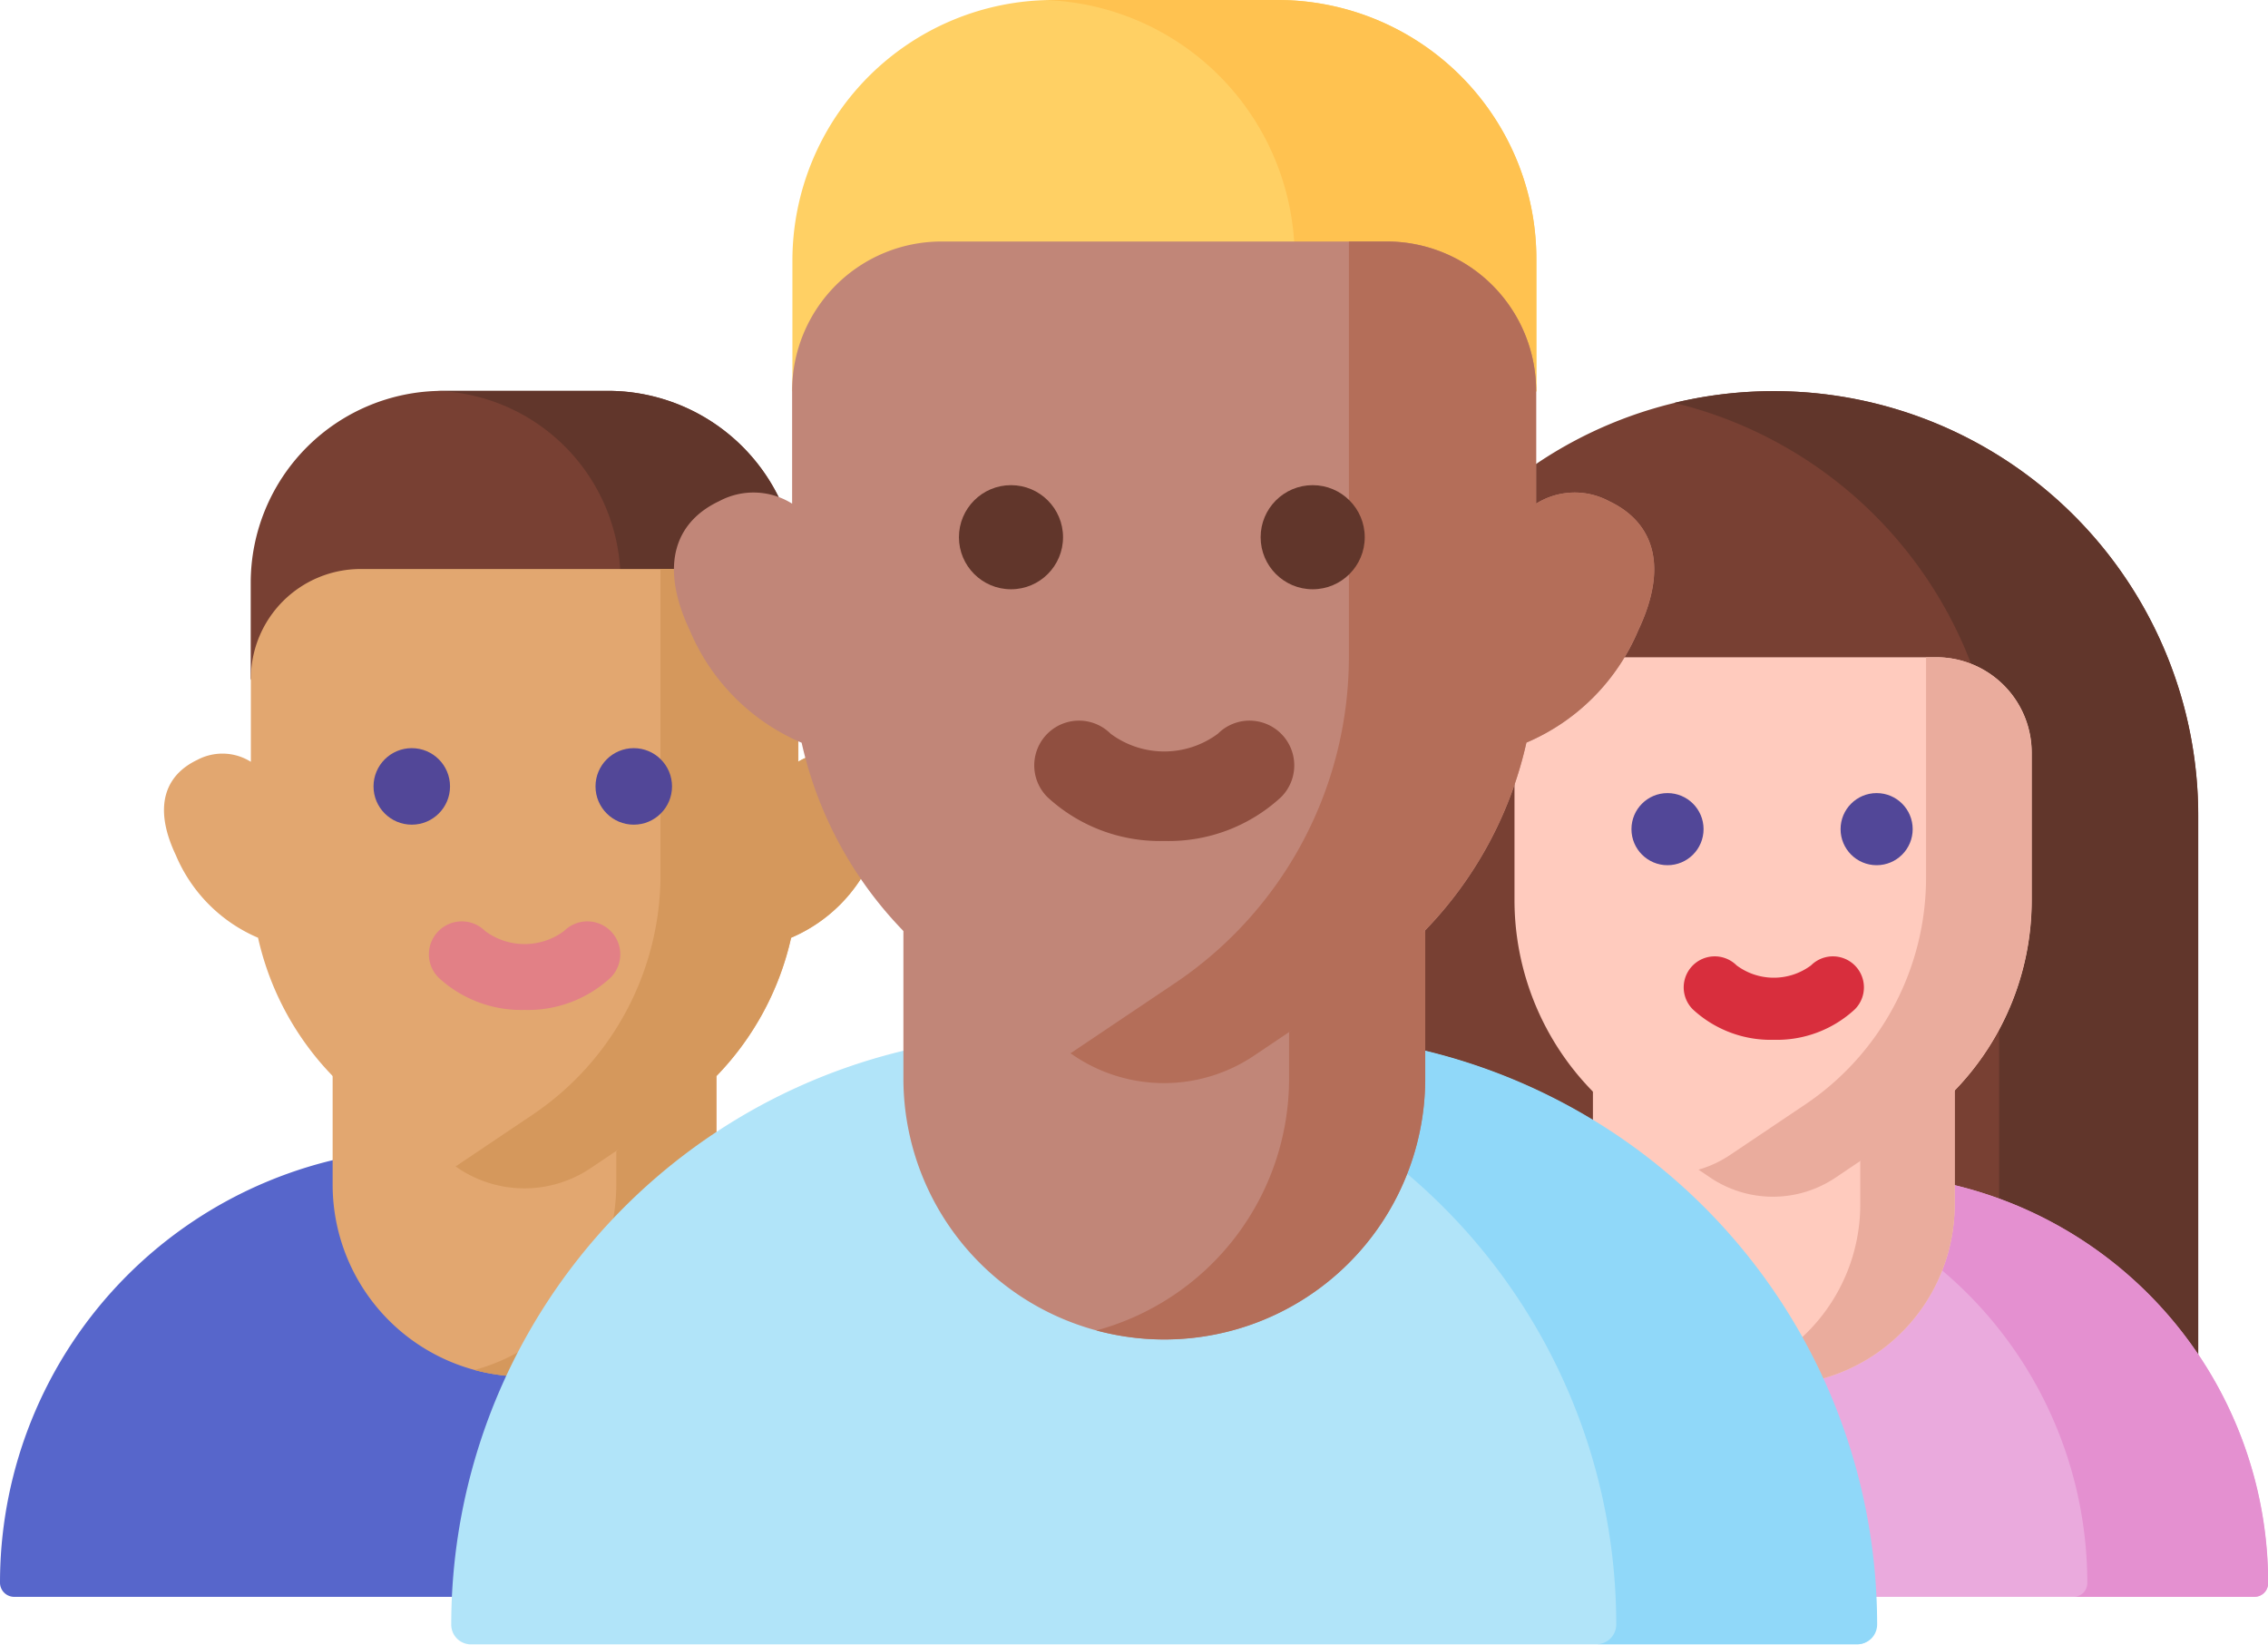
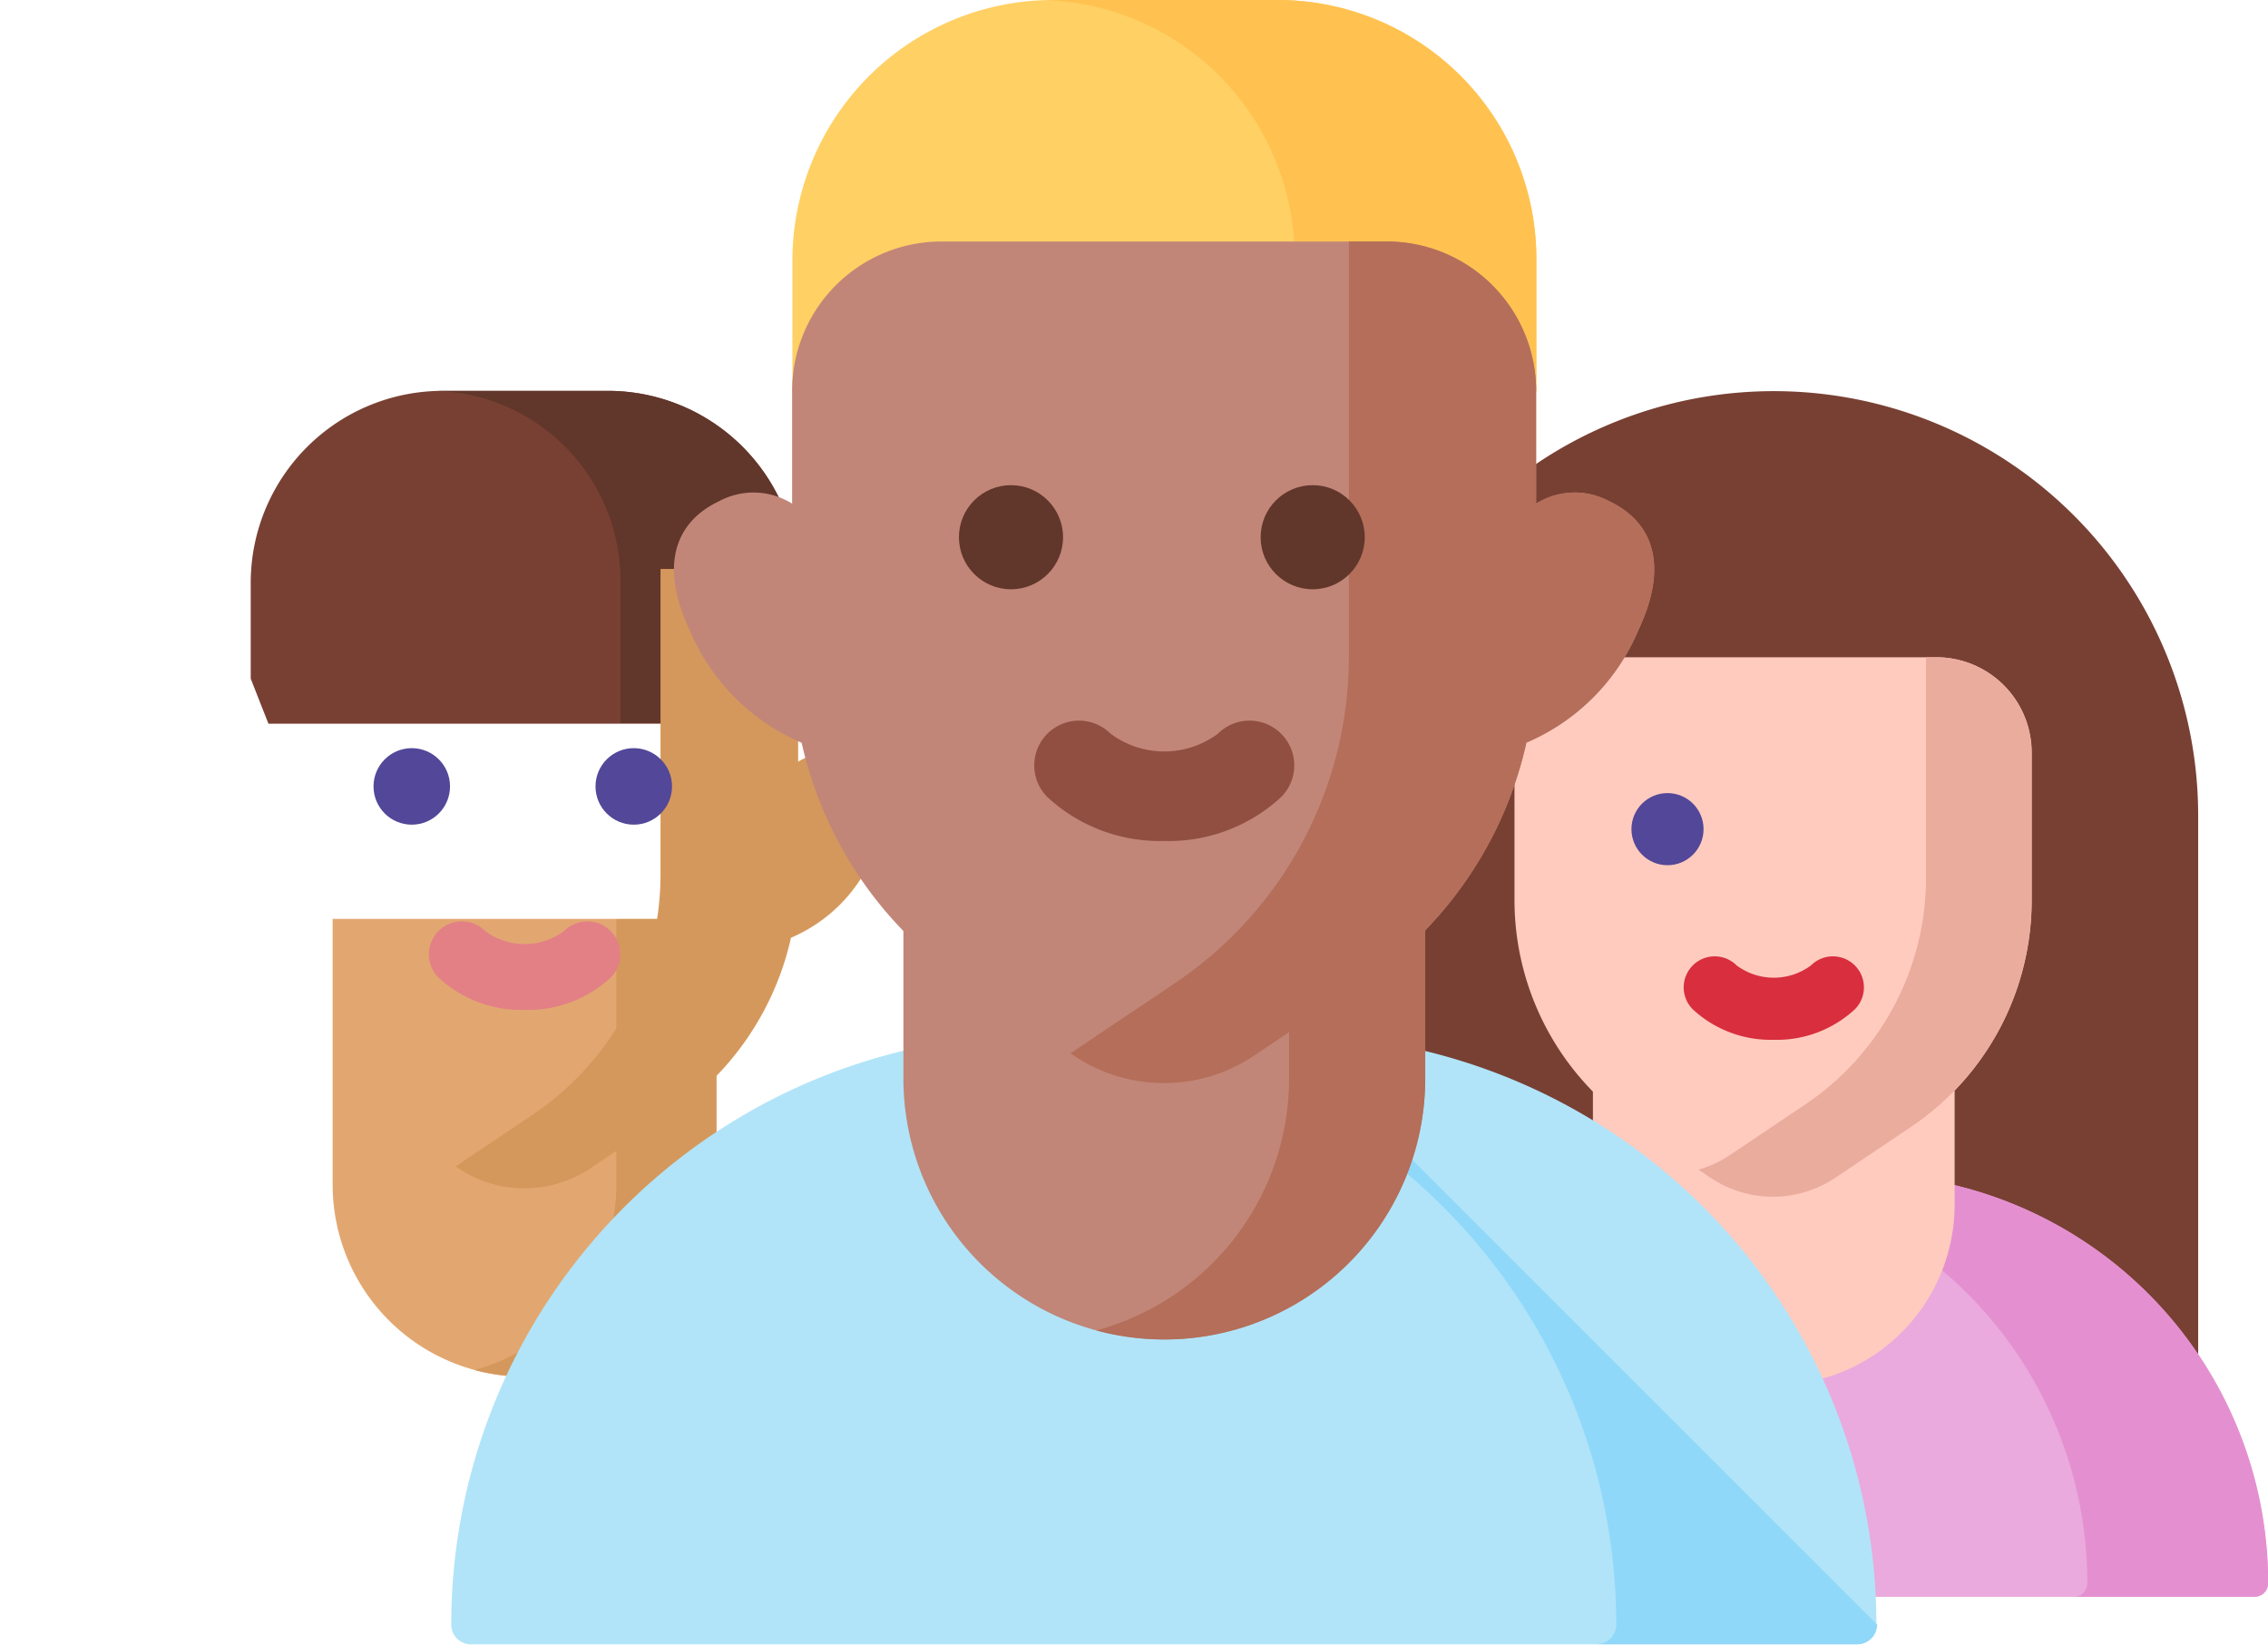
<svg xmlns="http://www.w3.org/2000/svg" width="31.896" height="23.125" viewBox="0 0 31.896 23.125">
  <g id="Group_77" data-name="Group 77" transform="translate(-1236.209 -577.636)">
    <g id="Group_39" data-name="Group 39" transform="translate(1236.209 583.136)">
      <g id="Group_39-2" data-name="Group 39" transform="translate(3.529 0)">
        <path id="Path_156" data-name="Path 156" d="M61.675,63.8h-2.32a2.7,2.7,0,0,0-2.7,2.7v1.347l.249.633h7.2l.249-.633V66.483A2.678,2.678,0,0,0,61.675,63.8Z" transform="translate(-56.658 -63.804)" fill="#784033" />
      </g>
      <g id="Group_40" data-name="Group 40" transform="translate(6.127 0)">
        <path id="Path_157" data-name="Path 157" d="M100.78,63.8H98.436l-.076,0a2.673,2.673,0,0,1,2.6,2.672v2h2.252l.249-.633V66.482A2.679,2.679,0,0,0,100.78,63.8Z" transform="translate(-98.36 -63.804)" fill="#61362b" />
      </g>
      <g id="Group_41" data-name="Group 41" transform="translate(0 10.64)">
-         <path id="Path_158" data-name="Path 158" d="M14.551,240.939H.2a.2.2,0,0,1-.2-.2,6.11,6.11,0,0,1,6.11-6.11H8.644a6.11,6.11,0,0,1,6.11,6.11A.2.2,0,0,1,14.551,240.939Z" transform="translate(0 -234.625)" fill="#5766cb" />
-       </g>
+         </g>
      <g id="Group_42" data-name="Group 42" transform="translate(6.027 10.641)">
        <path id="Path_159" data-name="Path 159" d="M99.38,234.626H96.763a6.11,6.11,0,0,1,6.027,6.109.2.2,0,0,1-.2.2h2.7a.2.2,0,0,0,.2-.2A6.11,6.11,0,0,0,99.38,234.626Z" transform="translate(-96.763 -234.626)" fill="#3d4fc3" />
      </g>
      <g id="Group_43" data-name="Group 43" transform="translate(4.678 7.423)">
        <path id="Path_160" data-name="Path 160" d="M77.795,189.4a2.7,2.7,0,0,1-2.7-2.7v-3.736h5.4V186.7A2.7,2.7,0,0,1,77.795,189.4Z" transform="translate(-75.095 -182.966)" fill="#e2a770" />
      </g>
      <g id="Group_44" data-name="Group 44" transform="translate(6.672 7.423)">
        <path id="Path_161" data-name="Path 161" d="M109.114,182.965V186.7a2.7,2.7,0,0,1-1.995,2.606,2.7,2.7,0,0,0,3.4-2.606v-3.736Z" transform="translate(-107.119 -182.965)" fill="#d5985c" />
      </g>
      <g id="Group_45" data-name="Group 45" transform="translate(2.306 2.501)">
-         <path id="Path_162" data-name="Path 162" d="M46.7,106.634a.752.752,0,0,0-.755.026v-1.167A1.544,1.544,0,0,0,44.4,103.95H39.789a1.544,1.544,0,0,0-1.544,1.544v1.167a.752.752,0,0,0-.755-.026c-.422.2-.639.625-.3,1.339a2.182,2.182,0,0,0,1.156,1.161,4.066,4.066,0,0,0,1.7,2.488l1.118.752a1.67,1.67,0,0,0,1.863,0l.358-.241.721-.709a2.015,2.015,0,0,0,.688-.345,4.069,4.069,0,0,0,1.05-1.945A2.181,2.181,0,0,0,47,107.973c.336-.714.119-1.14-.3-1.339Z" transform="translate(-37.023 -103.95)" fill="#e2a770" />
-       </g>
+         </g>
      <g id="Group_46" data-name="Group 46" transform="translate(6.409 2.501)">
        <path id="Path_163" data-name="Path 163" d="M108.465,106.634a.752.752,0,0,0-.755.026v-1.167a1.544,1.544,0,0,0-1.544-1.544h-.392v4.3a4.066,4.066,0,0,1-1.8,3.375l-1.082.727.036.024a1.67,1.67,0,0,0,1.863,0l1.118-.752a4.066,4.066,0,0,0,1.7-2.488,2.181,2.181,0,0,0,1.156-1.161C109.1,107.259,108.887,106.833,108.465,106.634Z" transform="translate(-102.894 -103.95)" fill="#d5985c" />
      </g>
      <g id="Group_49" data-name="Group 49" transform="translate(5.253 5.02)">
        <g id="Group_47" data-name="Group 47">
          <ellipse id="Ellipse_1" data-name="Ellipse 1" cx="0.538" cy="0.538" rx="0.538" ry="0.538" fill="#524798" />
        </g>
        <g id="Group_48" data-name="Group 48" transform="translate(3.122)">
          <ellipse id="Ellipse_2" data-name="Ellipse 2" cx="0.538" cy="0.538" rx="0.538" ry="0.538" fill="#524798" />
        </g>
      </g>
      <g id="Group_50" data-name="Group 50" transform="translate(6.032 7.456)">
        <path id="Path_164" data-name="Path 164" d="M98.178,184.743a1.712,1.712,0,0,1-1.209-.454.463.463,0,1,1,.654-.656.931.931,0,0,0,1.111,0,.463.463,0,1,1,.654.656A1.711,1.711,0,0,1,98.178,184.743Z" transform="translate(-96.833 -183.498)" fill="#e28086" />
      </g>
    </g>
    <g id="Group_40-2" data-name="Group 40" transform="translate(1254.204 583.136)">
      <g id="Group_52" data-name="Group 52" transform="translate(0.983 0)">
        <path id="Path_165" data-name="Path 165" d="M297.852,47.113a5.968,5.968,0,0,0-5.968,5.968v8.784H303.82V53.081A5.968,5.968,0,0,0,297.852,47.113Z" transform="translate(-291.884 -47.113)" fill="#784033" />
      </g>
      <g id="Group_53" data-name="Group 53" transform="translate(5.552 0)">
-         <path id="Path_166" data-name="Path 166" d="M371.129,47.113a5.982,5.982,0,0,0-1.4.165,5.97,5.97,0,0,1,4.569,5.8v8.784h2.8V53.081A5.968,5.968,0,0,0,371.129,47.113Z" transform="translate(-369.73 -47.113)" fill="#61362b" />
-       </g>
+         </g>
      <g id="Group_54" data-name="Group 54" transform="translate(0 11.005)">
        <path id="Path_167" data-name="Path 167" d="M288.845,240.574H275.327a.192.192,0,0,1-.192-.192,5.757,5.757,0,0,1,5.757-5.757h2.387a5.757,5.757,0,0,1,5.757,5.757A.192.192,0,0,1,288.845,240.574Z" transform="translate(-275.135 -234.625)" fill="#eaaadd" />
      </g>
      <g id="Group_55" data-name="Group 55" transform="translate(5.679 11.005)">
        <path id="Path_168" data-name="Path 168" d="M374.363,234.626H371.9a5.757,5.757,0,0,1,5.679,5.756.192.192,0,0,1-.192.192h2.544a.192.192,0,0,0,.192-.192A5.757,5.757,0,0,0,374.363,234.626Z" transform="translate(-371.898 -234.626)" fill="#e490d0" />
      </g>
      <g id="Group_56" data-name="Group 56" transform="translate(4.407 7.916)">
        <path id="Path_169" data-name="Path 169" d="M352.773,188.052a2.544,2.544,0,0,1-2.544-2.544v-3.52h5.087v3.52A2.544,2.544,0,0,1,352.773,188.052Z" transform="translate(-350.229 -181.988)" fill="#ffcbbe" />
      </g>
      <g id="Group_57" data-name="Group 57" transform="translate(6.287 7.916)">
-         <path id="Path_170" data-name="Path 170" d="M384.134,181.988v3.52a2.544,2.544,0,0,1-1.88,2.455,2.544,2.544,0,0,0,3.208-2.455v-3.52Z" transform="translate(-382.254 -181.988)" fill="#eaac9d" />
-       </g>
+         </g>
      <g id="Group_58" data-name="Group 58" transform="translate(3.304 3.742)">
        <path id="Path_171" data-name="Path 171" d="M337.366,110.871h-4.589a1.342,1.342,0,0,0-1.342,1.342v2.072a3.843,3.843,0,0,0,1.7,3.189l1.057.71a1.578,1.578,0,0,0,1.761,0l.346-.232.587-.6a2.69,2.69,0,0,0,.741-.39,3.843,3.843,0,0,0,1.082-2.673v-2.072A1.341,1.341,0,0,0,337.366,110.871Z" transform="translate(-331.435 -110.871)" fill="#ffcbbe" />
      </g>
      <g id="Group_59" data-name="Group 59" transform="translate(5.893 3.742)">
        <path id="Path_172" data-name="Path 172" d="M378.892,110.871h-.142v3.1a3.843,3.843,0,0,1-1.7,3.189l-1.057.71a1.576,1.576,0,0,1-.443.206l.166.112a1.578,1.578,0,0,0,1.761,0l1.057-.71a3.842,3.842,0,0,0,1.7-3.189v-2.072A1.341,1.341,0,0,0,378.892,110.871Z" transform="translate(-375.551 -110.871)" fill="#eaac9d" />
      </g>
      <g id="Group_62" data-name="Group 62" transform="translate(4.949 5.652)">
        <g id="Group_60" data-name="Group 60">
          <ellipse id="Ellipse_3" data-name="Ellipse 3" cx="0.507" cy="0.507" rx="0.507" ry="0.507" fill="#524798" />
        </g>
        <g id="Group_61" data-name="Group 61" transform="translate(2.941)">
-           <ellipse id="Ellipse_4" data-name="Ellipse 4" cx="0.507" cy="0.507" rx="0.507" ry="0.507" fill="#524798" />
-         </g>
+           </g>
      </g>
      <g id="Group_63" data-name="Group 63" transform="translate(5.683 7.947)">
        <path id="Path_173" data-name="Path 173" d="M373.236,183.694a1.612,1.612,0,0,1-1.139-.428.436.436,0,0,1,.616-.618.877.877,0,0,0,1.046,0,.436.436,0,0,1,.616.618A1.613,1.613,0,0,1,373.236,183.694Z" transform="translate(-371.968 -182.52)" fill="#d82e3d" />
      </g>
    </g>
    <g id="Group_41-2" data-name="Group 41" transform="translate(1242.557 577.636)">
      <g id="Group_65" data-name="Group 65" transform="translate(0 14.544)">
        <path id="Path_174" data-name="Path 174" d="M157.342,372.1h-19.5a.277.277,0,0,1-.277-.277,8.3,8.3,0,0,1,8.3-8.3h3.443a8.3,8.3,0,0,1,8.3,8.3A.277.277,0,0,1,157.342,372.1Z" transform="translate(-137.567 -363.522)" fill="#b1e4f9" />
      </g>
      <g id="Group_66" data-name="Group 66" transform="translate(8.191 14.543)">
-         <path id="Path_175" data-name="Path 175" d="M237.887,363.521h-3.556a8.3,8.3,0,0,1,8.191,8.3.277.277,0,0,1-.277.277h3.669a.277.277,0,0,0,.277-.277A8.3,8.3,0,0,0,237.887,363.521Z" transform="translate(-234.331 -363.521)" fill="#90d8f9" />
+         <path id="Path_175" data-name="Path 175" d="M237.887,363.521h-3.556a8.3,8.3,0,0,1,8.191,8.3.277.277,0,0,1-.277.277h3.669a.277.277,0,0,0,.277-.277Z" transform="translate(-234.331 -363.521)" fill="#90d8f9" />
      </g>
      <g id="Group_76" data-name="Group 76" transform="translate(3.134)">
        <g id="Group_67" data-name="Group 67" transform="translate(1.662)">
          <path id="Path_176" data-name="Path 176" d="M201.044,191.723h-3.153a3.666,3.666,0,0,0-3.666,3.666v1.831l.423.86h9.7l.339-.86v-1.856A3.64,3.64,0,0,0,201.044,191.723Z" transform="translate(-194.225 -191.723)" fill="#ffd064" />
        </g>
        <g id="Group_68" data-name="Group 68" transform="translate(5.192 0)">
          <path id="Path_177" data-name="Path 177" d="M239.217,191.723h-3.185l-.1,0a3.633,3.633,0,0,1,3.53,3.631v2.723h3.06l.339-.86v-1.856A3.64,3.64,0,0,0,239.217,191.723Z" transform="translate(-235.928 -191.723)" fill="#ffc250" />
        </g>
        <g id="Group_69" data-name="Group 69" transform="translate(3.223 10.087)">
          <path id="Path_178" data-name="Path 178" d="M216.331,319.63a3.669,3.669,0,0,1-3.669-3.669v-5.078H220v5.078A3.669,3.669,0,0,1,216.331,319.63Z" transform="translate(-212.662 -310.883)" fill="#c18678" />
        </g>
        <g id="Group_70" data-name="Group 70" transform="translate(5.934 10.088)">
          <path id="Path_179" data-name="Path 179" d="M247.4,310.884v5.078a3.67,3.67,0,0,1-2.711,3.542,3.669,3.669,0,0,0,4.626-3.542v-5.078Z" transform="translate(-244.687 -310.884)" fill="#b46e59" />
        </g>
        <g id="Group_71" data-name="Group 71" transform="translate(0 3.399)">
          <path id="Path_180" data-name="Path 180" d="M187.738,235.517a1.022,1.022,0,0,0-1.026.035v-1.586a2.1,2.1,0,0,0-2.1-2.1h-6.263a2.1,2.1,0,0,0-2.1,2.1v1.586a1.021,1.021,0,0,0-1.026-.035c-.574.27-.869.85-.412,1.82a2.965,2.965,0,0,0,1.572,1.577,5.527,5.527,0,0,0,2.31,3.381l1.52,1.021a2.27,2.27,0,0,0,2.532,0l.487-.327.854-.864a3.982,3.982,0,0,0,1.062-.568,5.53,5.53,0,0,0,1.428-2.644,2.964,2.964,0,0,0,1.572-1.577C188.607,236.367,188.312,235.787,187.738,235.517Z" transform="translate(-174.591 -231.869)" fill="#c18678" />
        </g>
        <g id="Group_72" data-name="Group 72" transform="translate(4.004 6.822)">
          <ellipse id="Ellipse_5" data-name="Ellipse 5" cx="0.732" cy="0.732" rx="0.732" ry="0.732" fill="#61362b" />
        </g>
        <g id="Group_73" data-name="Group 73" transform="translate(5.576 3.399)">
          <path id="Path_181" data-name="Path 181" d="M248.032,235.517a1.022,1.022,0,0,0-1.026.035v-1.586a2.1,2.1,0,0,0-2.1-2.1h-.533v5.84a5.526,5.526,0,0,1-2.444,4.587l-1.471.988.049.033a2.269,2.269,0,0,0,2.532,0l1.52-1.022a5.526,5.526,0,0,0,2.31-3.381,2.965,2.965,0,0,0,1.572-1.577C248.9,236.367,248.606,235.787,248.032,235.517Z" transform="translate(-240.461 -231.869)" fill="#b46e59" />
        </g>
        <g id="Group_74" data-name="Group 74" transform="translate(8.247 6.822)">
          <ellipse id="Ellipse_6" data-name="Ellipse 6" cx="0.732" cy="0.732" rx="0.732" ry="0.732" fill="#61362b" />
        </g>
        <g id="Group_75" data-name="Group 75" transform="translate(5.063 10.133)">
          <path id="Path_182" data-name="Path 182" d="M236.229,313.109a2.327,2.327,0,0,1-1.643-.617.629.629,0,0,1,.889-.891,1.265,1.265,0,0,0,1.509,0,.629.629,0,1,1,.889.891A2.326,2.326,0,0,1,236.229,313.109Z" transform="translate(-234.401 -311.417)" fill="#904f40" />
        </g>
      </g>
    </g>
  </g>
</svg>